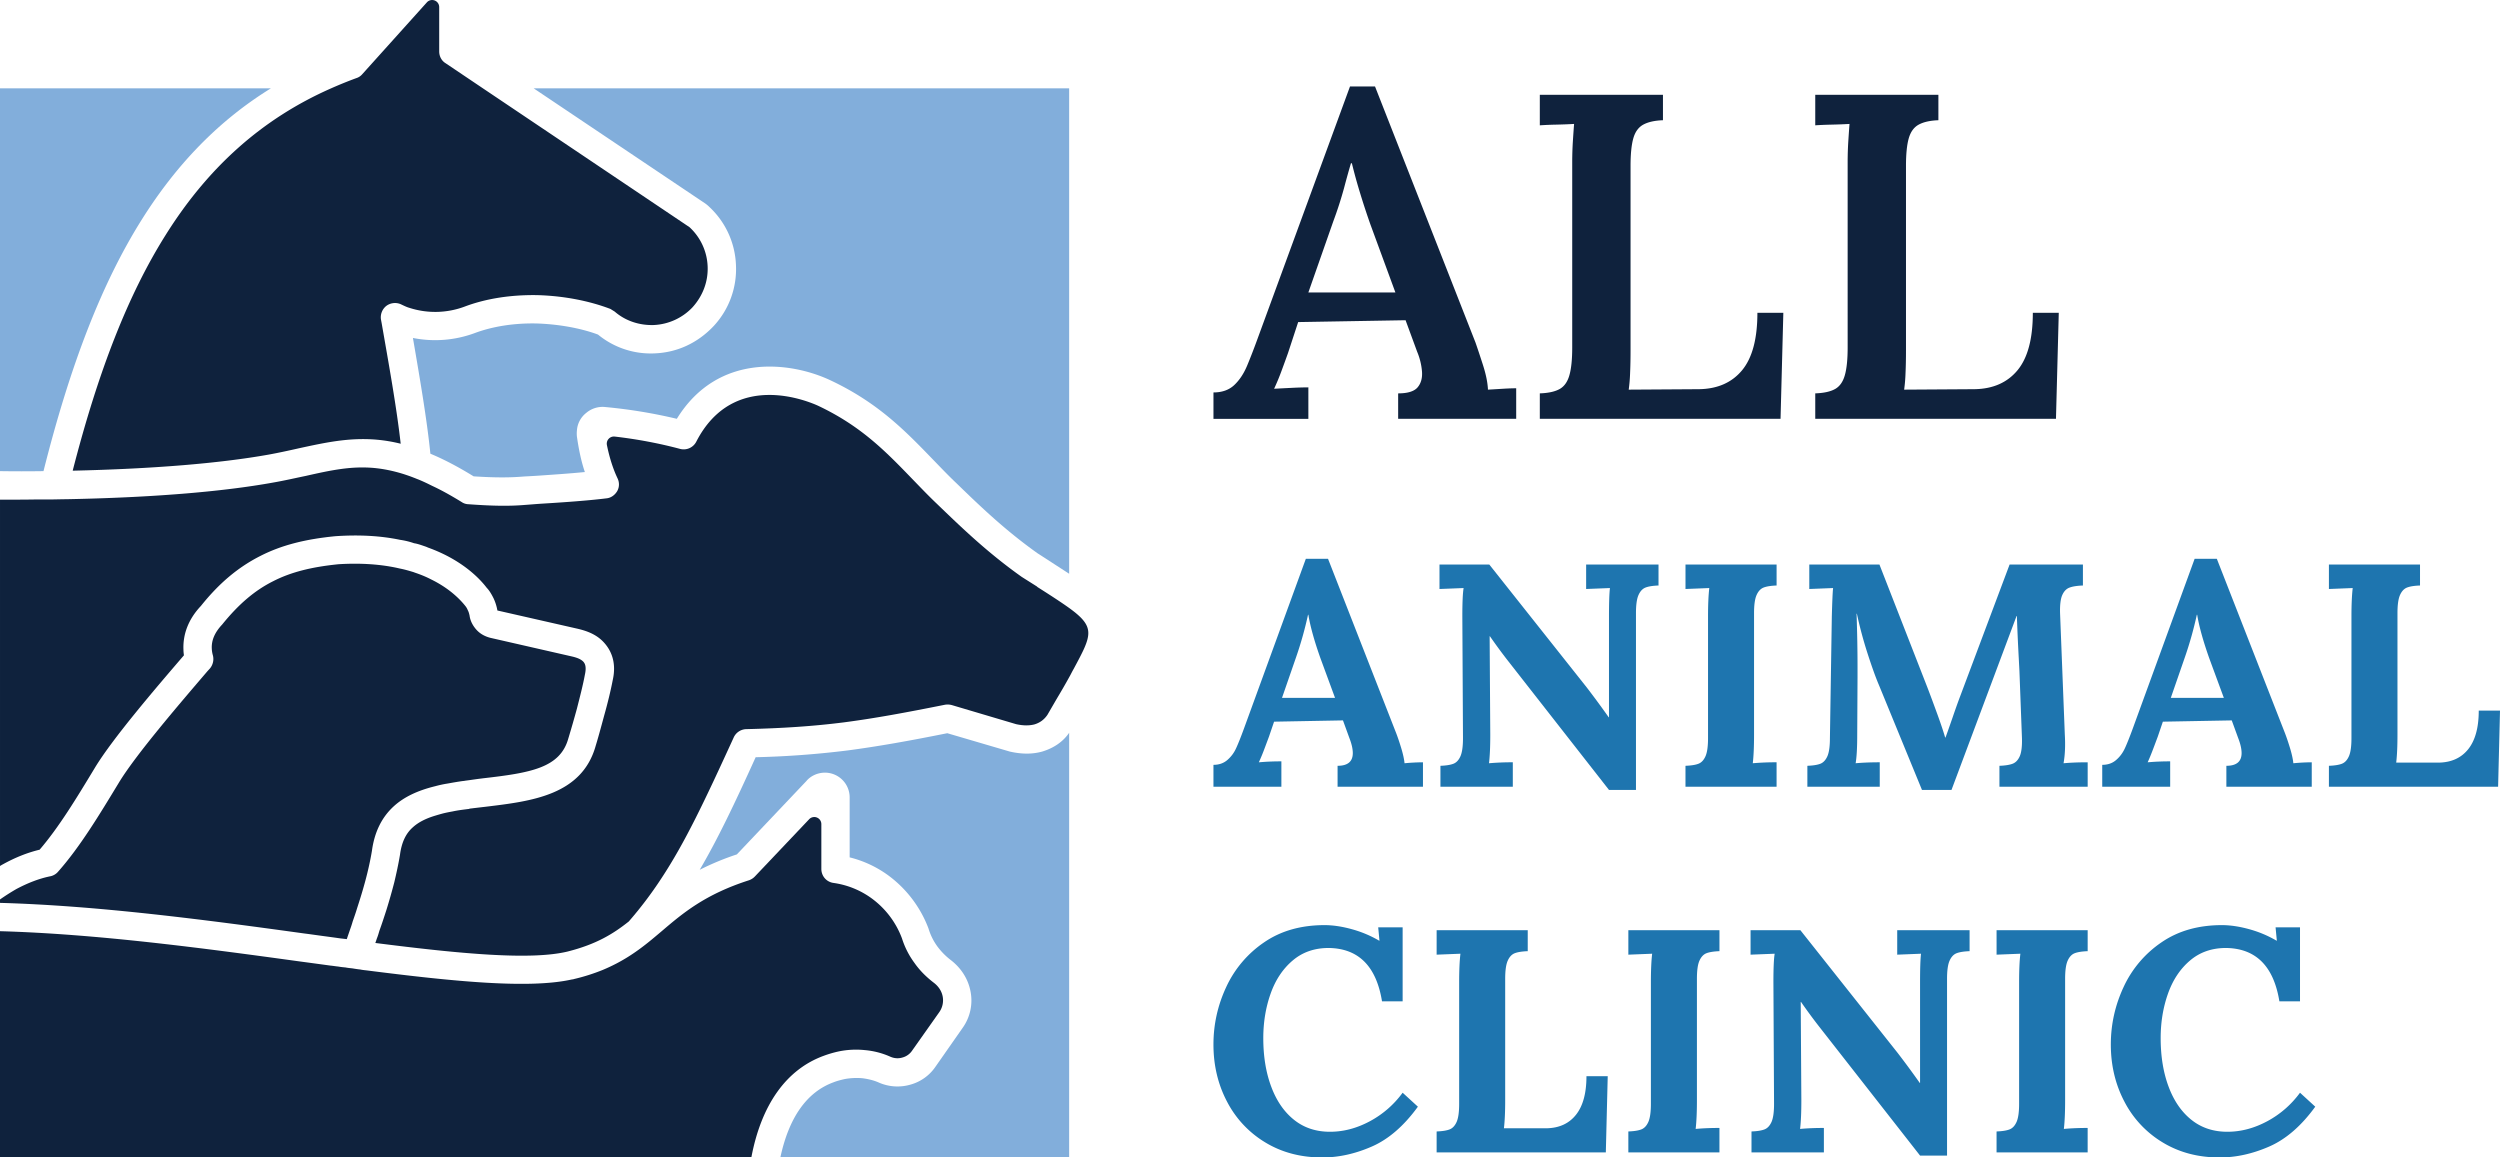
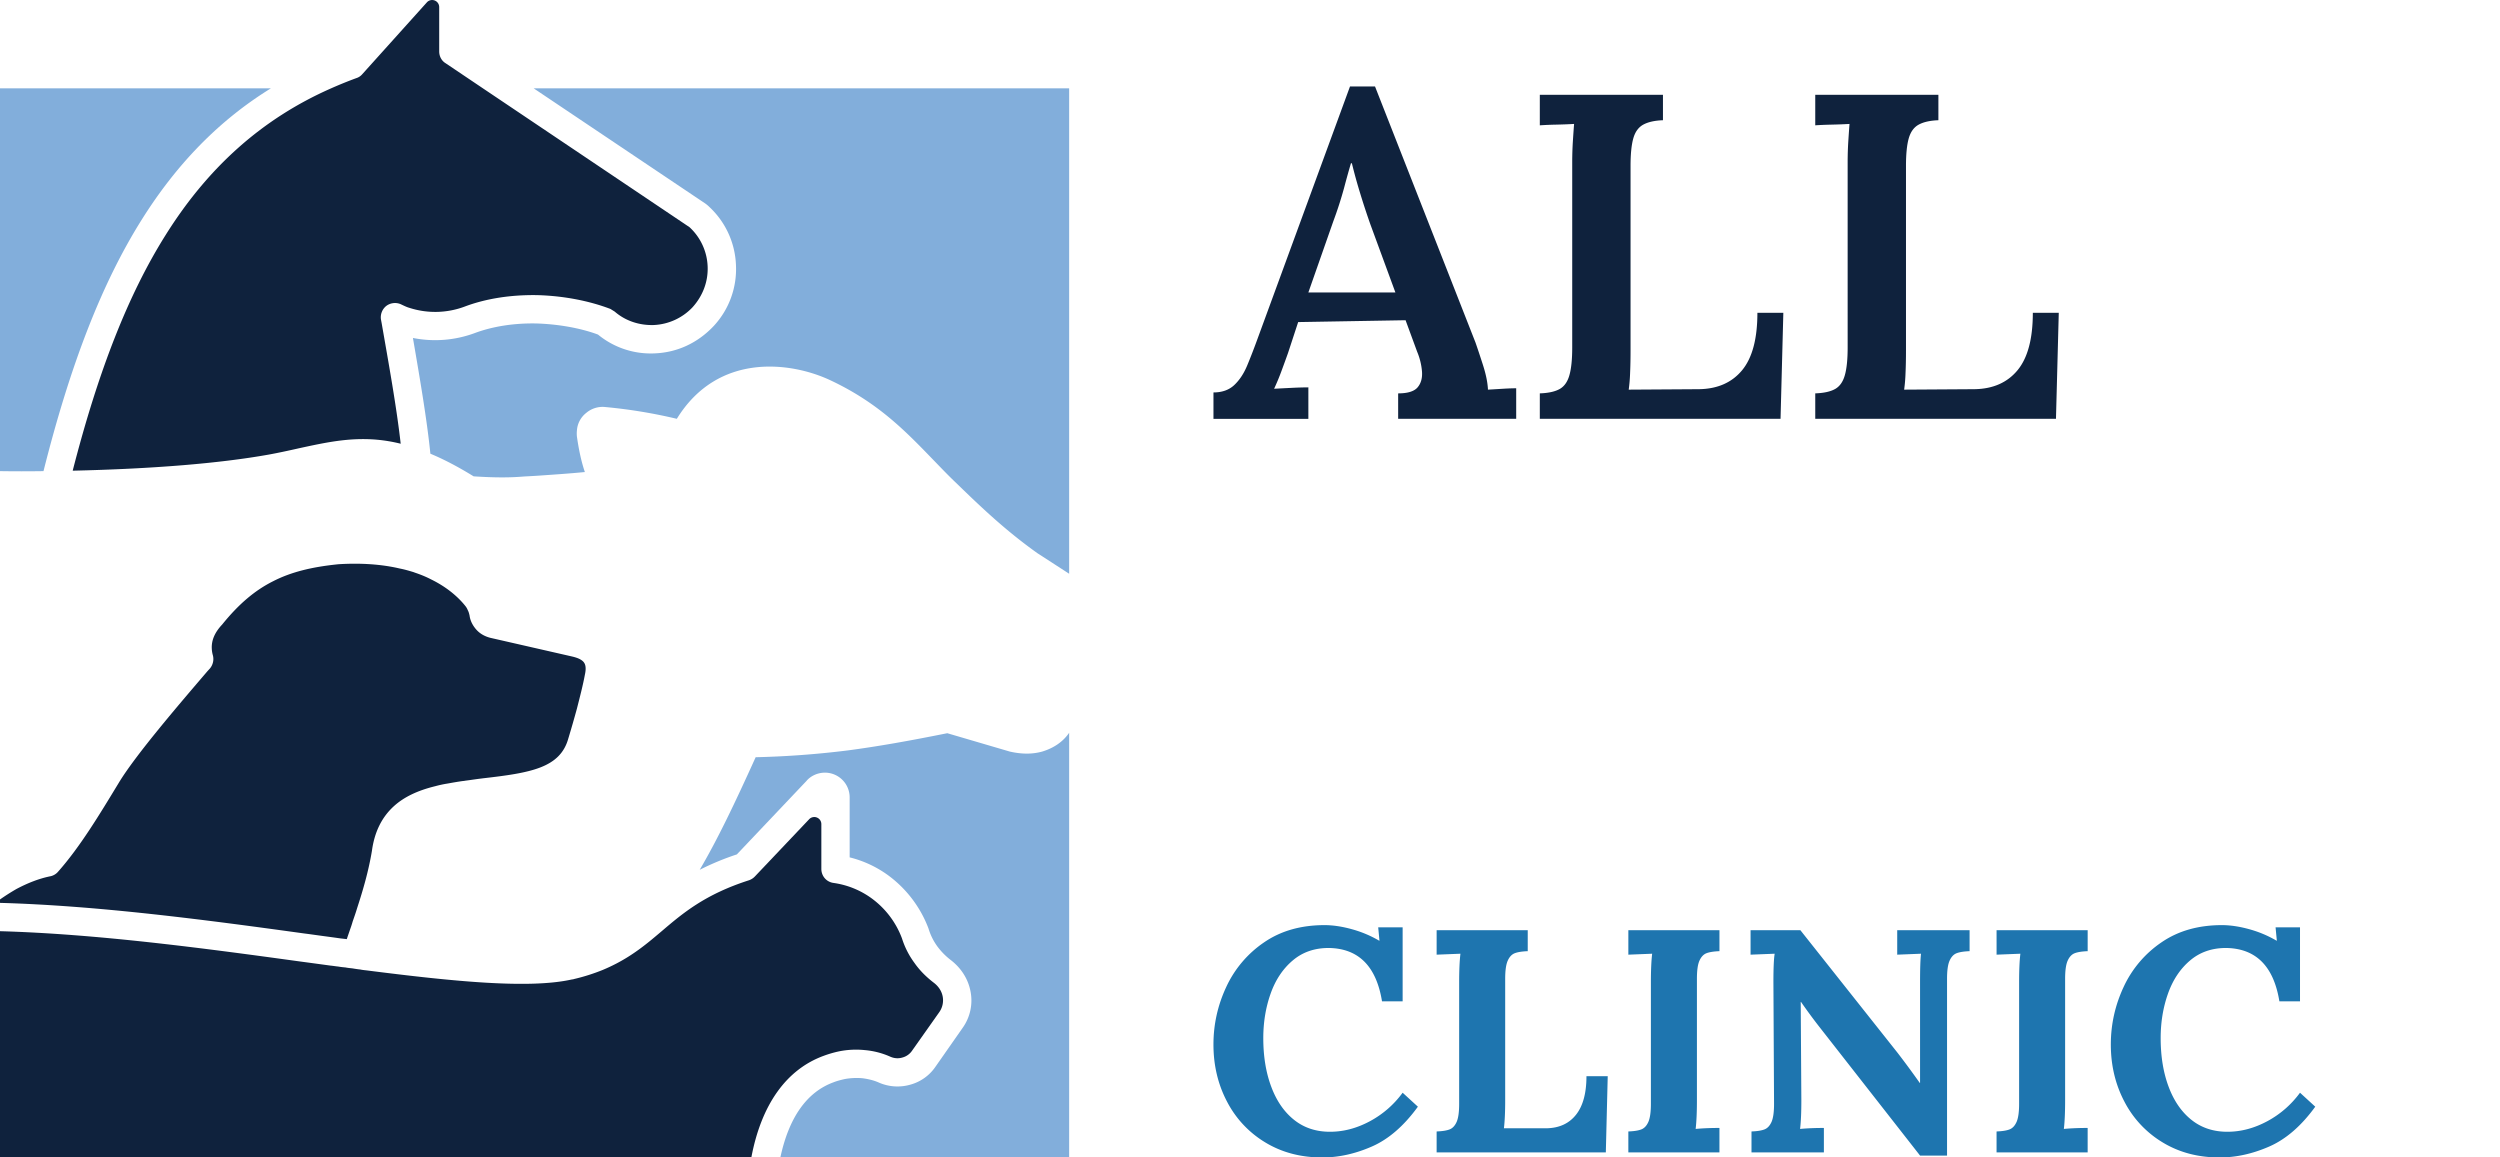
<svg xmlns="http://www.w3.org/2000/svg" id="Layer_1" x="0" y="0" version="1.1" viewBox="0 0 201.349 93.223" xml:space="preserve">
  <style>.st0{fill:#1e75af}.st1{fill:#0f223d}.st2{fill:#82aedb}</style>
  <g>
    <g>
      <g>
-         <path d="M97.732 61.6c.442 0 .813-.128 1.112-.384a2.71 2.71 0 00.702-.933c.171-.366.384-.899.64-1.598l4.985-13.677h1.789l5.446 13.933c.136.341.282.764.435 1.266.153.502.247.925.281 1.265a16.697 16.697 0 011.483-.077v1.969h-6.877v-1.687c.818 0 1.226-.341 1.226-1.023 0-.341-.094-.75-.281-1.228l-.511-1.406-5.548.103-.41 1.202-.344.92a16.28 16.28 0 01-.473 1.151 19.63 19.63 0 011.815-.076v2.045h-5.471V61.6zm9.791-5.395l-1.176-3.195c-.495-1.397-.819-2.565-.972-3.502h-.026a29.897 29.897 0 01-.946 3.375l-1.151 3.323h4.271zM121.406 53.163A43.19 43.19 0 01120 51.246h-.025l.051 7.925c0 .955-.034 1.722-.102 2.301a20.872 20.872 0 011.917-.077v1.969h-5.829v-1.687c.46-.017.809-.073 1.048-.166s.427-.294.563-.601c.136-.306.205-.792.205-1.456l-.052-9.792c0-1.142.034-1.909.103-2.301l-1.943.076v-1.968h4.013l7.824 9.868a74.125 74.125 0 011.789 2.429h.025v-8.104c0-1.108.026-1.875.077-2.301l-1.917.076v-1.968h5.829v1.687c-.46.017-.809.072-1.049.166-.238.094-.425.294-.562.601-.137.307-.205.793-.205 1.457v14.24h-2.173l-8.181-10.457zM135.748 61.677c.46-.017.809-.073 1.048-.166.239-.094.427-.294.563-.601.136-.306.205-.792.205-1.456v-9.792c0-.954.033-1.722.102-2.301l-1.917.076v-1.968h7.337v1.687c-.46.017-.809.072-1.049.166-.238.094-.425.294-.562.601-.137.307-.205.793-.205 1.457v9.791c0 .955-.034 1.722-.102 2.301a20.872 20.872 0 011.917-.077v1.969h-7.337v-1.687zM151.343 55.209c-.256-.597-.559-1.432-.907-2.506a32.689 32.689 0 01-.882-3.273h-.026c.052 1.551.077 2.966.077 4.244v.87l-.025 4.627c0 1.057-.044 1.825-.128 2.301.562-.051 1.21-.077 1.942-.077v1.969h-5.829v-1.687c.46-.017.809-.073 1.049-.166.238-.094.425-.294.562-.601.136-.306.205-.792.205-1.456l.153-9.792c.034-1.244.069-2.011.103-2.301l-1.917.076v-1.968h5.65l3.86 9.893c.256.665.527 1.398.818 2.199s.494 1.415.614 1.84h.026c.068-.17.255-.698.562-1.584.239-.699.451-1.295.64-1.79l3.962-10.558h5.906v1.687c-.46.017-.818.072-1.074.166-.256.094-.451.294-.588.601-.137.307-.197.793-.179 1.457l.383 9.791c.051.87.017 1.636-.102 2.301.563-.051 1.21-.077 1.943-.077v1.969h-7.107v-1.687c.46-.017.813-.073 1.06-.166.248-.094.439-.294.575-.601.136-.306.197-.792.179-1.456l-.204-5.42-.051-.972a163.77 163.77 0 01-.154-3.452h-.025l-5.241 14.01h-2.378l-3.452-8.411zM169.314 61.6c.443 0 .815-.128 1.112-.384.299-.255.533-.566.703-.933.171-.366.384-.899.64-1.598l4.985-13.677h1.789l5.446 13.933c.136.341.281.764.435 1.266.153.502.247.925.281 1.265a16.695 16.695 0 011.482-.077v1.969h-6.876v-1.687c.818 0 1.226-.341 1.226-1.023 0-.341-.094-.75-.281-1.228l-.512-1.406-5.548.103-.409 1.202-.345.92c-.179.477-.336.861-.472 1.151a19.63 19.63 0 011.815-.076v2.045h-5.472V61.6zm9.793-5.395l-1.177-3.195c-.494-1.397-.818-2.565-.971-3.502h-.026a29.897 29.897 0 01-.946 3.375l-1.151 3.323h4.271zM187.569 61.677c.46-.017.809-.073 1.048-.166.239-.094.427-.294.563-.601.136-.306.205-.792.205-1.456v-9.792c0-.954.033-1.722.102-2.301l-1.917.076v-1.968h7.337v1.687c-.46.017-.809.072-1.049.166-.238.094-.425.294-.562.601-.137.307-.205.793-.205 1.457v9.791c0 .921-.034 1.671-.102 2.25h3.426c1.023-.017 1.815-.379 2.378-1.087.562-.706.844-1.742.844-3.105h1.712l-.153 6.136h-13.627v-1.688z" class="st0" />
-       </g>
+         </g>
      <g>
        <path d="M97.732 33.732v-2.125c.695 0 1.255-.199 1.677-.597.422-.397.771-.925 1.044-1.584.274-.658.56-1.398.857-2.218l7.419-20.245h2.014l8.09 20.618c.149.423.347 1.019.596 1.789.249.771.386 1.442.411 2.013.422-.024.832-.049 1.23-.074.397-.024.746-.037 1.044-.037v2.461h-9.507v-2.05c.77 0 1.292-.162 1.566-.485.274-.323.391-.746.355-1.268a5.235 5.235 0 00-.392-1.604l-.932-2.535-8.65.149-.82 2.498c-.15.423-.324.901-.522 1.436a18.73 18.73 0 01-.596 1.436c.447-.024.937-.049 1.472-.075a30.36 30.36 0 011.287-.037v2.535h-7.643zm7.643-10.179h7.009l-2.014-5.481a61.432 61.432 0 01-.838-2.554 41.155 41.155 0 01-.652-2.367h-.075a64.62 64.62 0 00-.541 1.939 31.251 31.251 0 01-.876 2.722l-2.013 5.741zM124.016 33.732v-2.05c.696-.024 1.231-.143 1.604-.354.372-.211.634-.584.782-1.119.15-.534.224-1.273.224-2.218V13.114c0-.621.019-1.218.056-1.79.037-.571.069-1.019.094-1.342-.423.025-.908.044-1.454.056a27.28 27.28 0 00-1.306.056V7.633h9.918v2.05c-.671.025-1.199.144-1.584.354-.386.212-.653.578-.802 1.1-.149.522-.224 1.268-.224 2.237v14.839c0 .671-.012 1.286-.037 1.846a13.209 13.209 0 01-.111 1.323l5.667-.037c1.491-.024 2.646-.534 3.467-1.528.82-.994 1.23-2.536 1.23-4.624h2.089l-.225 8.538h-19.388zM146.2 33.732v-2.05c.695-.024 1.23-.143 1.603-.354.372-.211.634-.584.782-1.119.15-.534.224-1.273.224-2.218V13.114c0-.621.019-1.218.056-1.79.037-.571.069-1.019.094-1.342-.423.025-.908.044-1.454.056-.547.013-.982.032-1.305.056V7.633h9.917v2.05c-.671.025-1.199.144-1.584.354-.386.212-.652.578-.802 1.1-.149.522-.224 1.268-.224 2.237v14.839c0 .671-.012 1.286-.037 1.846a12.915 12.915 0 01-.111 1.323l5.667-.037c1.491-.024 2.646-.534 3.467-1.528.82-.994 1.23-2.536 1.23-4.624h2.089l-.225 8.538H146.2z" class="st1" />
      </g>
      <g>
        <path d="M101.924 92.021a8.258 8.258 0 01-3.093-3.285c-.733-1.389-1.1-2.927-1.1-4.615 0-1.619.345-3.166 1.035-4.64a8.807 8.807 0 013.055-3.592c1.346-.921 2.966-1.38 4.858-1.38.681 0 1.418.111 2.211.332a9.092 9.092 0 012.187.921h.025L111 74.688h1.968v5.957h-1.661c-.461-2.829-1.892-4.261-4.295-4.295-1.142 0-2.11.337-2.901 1.01-.793.673-1.386 1.564-1.777 2.671-.392 1.108-.589 2.301-.589 3.58 0 1.466.213 2.77.64 3.911.425 1.142 1.039 2.033 1.84 2.671.801.64 1.764.959 2.889.959 1.091 0 2.161-.282 3.209-.844a7.87 7.87 0 002.645-2.301l1.228 1.125c-1.125 1.551-2.361 2.62-3.708 3.209-1.346.588-2.676.881-3.988.881-1.721.001-3.246-.399-4.576-1.201zM115.705 91.127c.46-.017.809-.072 1.048-.166.238-.093.427-.293.563-.6.136-.307.204-.793.204-1.457v-9.791c0-.955.034-1.722.103-2.301l-1.917.076V74.92h7.337v1.687c-.461.018-.81.073-1.049.166-.238.094-.425.293-.562.6-.137.307-.205.793-.205 1.457v9.792c0 .921-.034 1.671-.102 2.249h3.426c1.023-.017 1.815-.379 2.377-1.086.563-.707.844-1.742.844-3.106h1.713l-.153 6.136h-13.627v-1.688zM131.146 91.127c.46-.017.809-.072 1.049-.166.238-.093.425-.293.562-.6.136-.307.205-.793.205-1.457v-9.791c0-.955.034-1.722.102-2.301l-1.917.076V74.92h7.337v1.687c-.46.018-.809.073-1.049.166-.237.094-.424.293-.562.6s-.204.793-.204 1.457v9.792c0 .955-.035 1.722-.102 2.301a20.514 20.514 0 011.916-.077v1.968h-7.337v-1.687zM146.46 82.613a43.19 43.19 0 01-1.406-1.917h-.025l.051 7.926c0 .955-.034 1.722-.102 2.301a20.522 20.522 0 011.917-.077v1.968h-5.83v-1.687c.461-.017.809-.072 1.049-.166.238-.093.425-.293.563-.6.136-.307.204-.793.204-1.457l-.051-9.791c0-1.142.034-1.909.102-2.301l-1.942.076V74.92h4.013l7.823 9.868a75.425 75.425 0 011.79 2.429h.025v-8.104c0-1.108.026-1.876.077-2.301l-1.917.076V74.92h5.829v1.687c-.46.018-.809.073-1.049.166-.238.094-.425.293-.562.6-.137.307-.205.793-.205 1.457v14.24h-2.173l-8.181-10.457zM160.802 91.127c.46-.017.809-.072 1.048-.166.239-.093.427-.293.563-.6.136-.307.205-.793.205-1.457v-9.791c0-.955.033-1.722.102-2.301l-1.917.076V74.92h7.337v1.687c-.46.018-.809.073-1.049.166-.238.094-.425.293-.562.6-.137.307-.205.793-.205 1.457v9.792c0 .955-.034 1.722-.102 2.301a20.522 20.522 0 011.917-.077v1.968h-7.337v-1.687zM174.199 92.021a8.26 8.26 0 01-3.094-3.285c-.733-1.389-1.1-2.927-1.1-4.615 0-1.619.345-3.166 1.035-4.64a8.807 8.807 0 013.055-3.592c1.346-.921 2.966-1.38 4.858-1.38.681 0 1.419.111 2.212.332a9.102 9.102 0 012.186.921h.025l-.102-1.074h1.968v5.957h-1.661c-.46-2.829-1.892-4.261-4.295-4.295-1.142 0-2.109.337-2.901 1.01-.793.673-1.385 1.564-1.777 2.671s-.588 2.301-.588 3.58c0 1.466.212 2.77.639 3.911.425 1.142 1.039 2.033 1.84 2.671.801.64 1.764.959 2.89.959 1.09 0 2.16-.282 3.208-.844a7.87 7.87 0 002.645-2.301l1.228 1.125c-1.125 1.551-2.36 2.62-3.707 3.209-1.347.588-2.677.881-3.988.881-1.722.001-3.247-.399-4.576-1.201z" class="st0" />
      </g>
    </g>
    <g>
      <path d="M3.503 37.945a113.6 113.6 0 01-3.503 0V7.114h21.819c-4.141 2.554-7.571 6.057-10.417 10.599-3.192 5.09-5.728 11.603-7.899 20.232zM86.109 7.114V46.21c-.42-.274-.876-.566-1.35-.876l-1.186-.766c-2.572-1.824-4.597-3.758-6.549-5.656-.675-.638-1.295-1.295-1.916-1.934-2.171-2.244-4.397-4.561-8.264-6.367-3.083-1.441-8.994-2.299-12.333 3.12a41.372 41.372 0 00-5.765-.949 2.035 2.035 0 00-1.532.474 1.964 1.964 0 00-.748 1.405 2.41 2.41 0 000 .511c.146 1.022.347 1.989.638 2.846-1.295.128-2.7.219-3.74.292-.529.036-.967.055-1.241.073-1.095.091-2.28.091-3.977-.018-1.241-.766-2.39-1.368-3.484-1.824-.274-2.737-.839-6.02-1.405-9.322a9.162 9.162 0 004.999-.401c1.423-.529 3.138-.803 4.962-.766 1.733.055 3.521.365 4.944.894a6.687 6.687 0 004.579 1.514c1.806-.073 3.466-.839 4.762-2.226a6.732 6.732 0 001.77-4.907 6.742 6.742 0 00-2.134-4.652 2.641 2.641 0 00-.347-.292l-13.81-9.268h43.127zM59.346 68.813a21.459 21.459 0 00-2.992 1.241c1.423-2.426 2.773-5.236 4.506-9.067a73.27 73.27 0 007.407-.547c2.481-.328 4.926-.766 8.027-1.387l5.035 1.478c.967.219 1.824.219 2.609 0 .912-.274 1.678-.784 2.171-1.514v34.206h-23.26c.693-3.229 2.134-5.272 4.287-6.057.274-.109.566-.182.876-.255a5.36 5.36 0 011.423-.073c.456.055.912.164 1.295.328a3.733 3.733 0 002.554.201 3.59 3.59 0 002.062-1.459l2.207-3.156a3.796 3.796 0 00.62-2.864c-.182-1.003-.73-1.897-1.605-2.572a5.485 5.485 0 01-1.076-1.095 4.836 4.836 0 01-.712-1.441 9.445 9.445 0 00-3.229-4.269 8.873 8.873 0 00-3.12-1.459v-4.834a1.993 1.993 0 00-1.989-1.989c-.602 0-1.167.274-1.496.675l-5.6 5.909z" class="st2" />
      <path d="M56.992 21.435c.055 1.204-.365 2.372-1.222 3.32a4.578 4.578 0 01-3.12 1.423c-1.143.036-2.268-.324-3.142-1.082l-.34-.212c-1.715-.657-3.796-1.059-5.895-1.114-2.116-.036-4.123.274-5.82.912a6.764 6.764 0 01-4.488.109c-.201-.055-.383-.146-.693-.292a1.172 1.172 0 00-1.168.146 1.172 1.172 0 00-.42 1.095l.055.292c.566 3.247 1.204 6.768 1.532 9.706a12.397 12.397 0 00-1.952-.328c-2.207-.182-4.05.219-6.239.693-.803.182-1.642.365-2.445.511-3.977.711-9.377 1.149-15.78 1.295 2.08-8.1 4.488-14.212 7.48-18.973 3.448-5.51 7.826-9.395 13.336-11.822a33.293 33.293 0 012.025-.821c.183-.055.347-.164.474-.31L34.381.19a.569.569 0 01.992.38v3.57c0 .383.182.748.511.949l3.01 2.025 16.638 11.183a4.528 4.528 0 011.46 3.138z" class="st1" />
-       <path d="M86.474 53.872c-.128.219-.237.456-.365.675-.31.566-.639 1.131-1.022 1.77l-.73 1.259c-.274.401-.62.638-1.04.766-.42.109-.912.109-1.478-.018l-5.163-1.532a1.273 1.273 0 00-.601-.026c-3.166.633-5.616 1.086-8.101 1.412-2.445.31-4.871.474-7.881.547a1.144 1.144 0 00-1.003.675c-2.353 5.145-3.922 8.465-5.838 11.366a31.539 31.539 0 01-2.609 3.448c-1.259 1.003-2.627 1.843-4.944 2.426-2.955.711-8.611.182-15.47-.693.055-.146.091-.274.146-.42.073-.182.128-.383.182-.566.201-.547.383-1.113.566-1.678a47.43 47.43 0 00.638-2.244c.164-.693.328-1.441.456-2.207.128-.967.456-1.697 1.04-2.207.42-.383 1.003-.693 1.788-.93.182-.055.365-.109.566-.164.274-.073.566-.128.857-.182.42-.091.876-.146 1.332-.201v-.018c.456-.055.93-.11 1.386-.164 3.594-.438 7.681-.912 8.793-4.907.164-.529.401-1.387.675-2.408.274-.967.529-2.007.693-2.864.073-.328.109-.62.109-.93 0-.803-.274-1.514-.803-2.098-.638-.712-1.496-.967-2.098-1.113l-6.495-1.478a3.872 3.872 0 00-.31-.985c-.164-.328-.347-.638-.547-.839-.638-.839-2.098-2.299-4.743-3.247-.146-.073-.292-.109-.438-.164-.219-.073-.438-.146-.675-.182a6.018 6.018 0 00-1.131-.274c-1.569-.328-3.302-.42-5.199-.292-2.445.237-4.36.73-6.039 1.587-1.806.912-3.339 2.207-4.798 4.032-.967 1.022-1.459 2.226-1.405 3.521 0 .146.018.292.037.456-2.226 2.591-5.765 6.714-7.188 9.085-1.478 2.445-2.882 4.762-4.433 6.568-.985.237-1.989.638-2.974 1.186-.071.033-.144.087-.217.124v-29.5c1.003 0 1.989 0 2.955-.018h1.168c.401 0 .784-.018 1.168-.018 6.786-.128 12.533-.584 16.747-1.35.839-.146 1.715-.347 2.591-.529 2.025-.456 3.63-.803 5.491-.639.784.073 1.569.237 2.39.493.274.091.547.182.821.292.109.037.219.091.328.128.365.146.748.328 1.149.529.748.347 1.532.784 2.39 1.313a.998.998 0 00.511.164c1.97.146 3.339.164 4.597.055.274-.018.693-.055 1.204-.091 1.496-.091 3.74-.237 5.345-.438.365-.037.675-.274.857-.584.182-.328.182-.712.018-1.04-.366-.776-.65-1.68-.851-2.677a.574.574 0 01.629-.673c1.826.211 3.593.547 5.275.996a1.14 1.14 0 001.295-.584c3.01-5.856 9.103-3.211 9.797-2.901 3.485 1.642 5.473 3.703 7.589 5.893.638.657 1.277 1.332 1.988 2.007 2.007 1.934 4.087 3.941 6.841 5.893l1.241.784v.018c1.095.693 1.934 1.241 2.572 1.697 2.174 1.569 1.827 2.19.368 4.908z" class="st1" />
      <path d="M47.105 54.346c-.146.803-.401 1.788-.638 2.718a91.652 91.652 0 01-.693 2.408c-.657 2.372-3.028 2.773-6.86 3.211l-.438.055c-.383.055-.785.11-1.186.164-.401.055-.821.128-1.222.201a9.35 9.35 0 00-1.022.219c-1.423.347-2.518.876-3.32 1.605-.985.894-1.569 2.098-1.77 3.594-.274 1.642-.711 3.138-1.186 4.597-.109.365-.237.73-.365 1.095-.055.201-.128.42-.201.62-.091.274-.183.529-.274.803l-.493-.055c-.383-.055-.784-.109-1.186-.164-.566-.073-1.168-.164-1.751-.237-7.917-1.094-16.601-2.244-24.5-2.463v-.274c.438-.31.876-.584 1.314-.839.93-.493 1.824-.839 2.7-1.022.237-.037.474-.164.638-.347 1.788-2.007 3.375-4.652 4.926-7.206 1.368-2.262 4.98-6.458 7.133-8.976l.201-.219c.237-.292.328-.675.237-1.04a2.258 2.258 0 01-.091-.547c-.036-.675.237-1.313.839-1.952 1.314-1.624 2.609-2.737 4.105-3.485 1.423-.73 3.083-1.149 5.272-1.368 1.788-.109 3.448 0 4.926.347.383.073.748.182 1.113.292.037.018.055.018.091.036.493.164.93.347 1.314.547 1.459.712 2.317 1.587 2.755 2.135.073.091.146.201.201.347.073.128.109.274.146.438.055.42.255.803.547 1.131.292.328.693.547 1.131.657l6.549 1.496c.474.109.748.237.93.42.091.11.292.329.128 1.058z" class="st1" />
      <path d="M75.929 80.288a1.65 1.65 0 01-.274 1.222l-2.189 3.101a1.365 1.365 0 01-.803.566c-.31.091-.657.073-1.003-.091a6.381 6.381 0 00-2.007-.511 6.881 6.881 0 00-2.116.109 8.81 8.81 0 00-1.186.347c-3.01 1.095-5.035 3.922-5.838 8.191H0V74.998c7.808.219 16.383 1.368 24.209 2.445.821.109 1.624.219 2.426.328.201.018.401.055.602.073.201.037.383.055.584.073.182.037.365.055.547.073.219.036.438.073.639.091.164.037.347.055.511.073 7.151.912 13.135 1.496 16.547.73a.614.614 0 00.182-.037 15.547 15.547 0 002.299-.73c1.532-.639 2.645-1.405 3.649-2.207.365-.292.73-.602 1.076-.894 1.715-1.459 3.484-2.974 7.06-4.123a1.19 1.19 0 00.474-.31l4.364-4.602a.569.569 0 01.982.391v3.609c0 .584.42 1.058.985 1.131a6.822 6.822 0 013.065 1.241 7.03 7.03 0 012.445 3.229 6.717 6.717 0 001.003 1.97c.42.602.949 1.131 1.569 1.605.383.292.638.694.711 1.131z" class="st1" />
    </g>
  </g>
</svg>